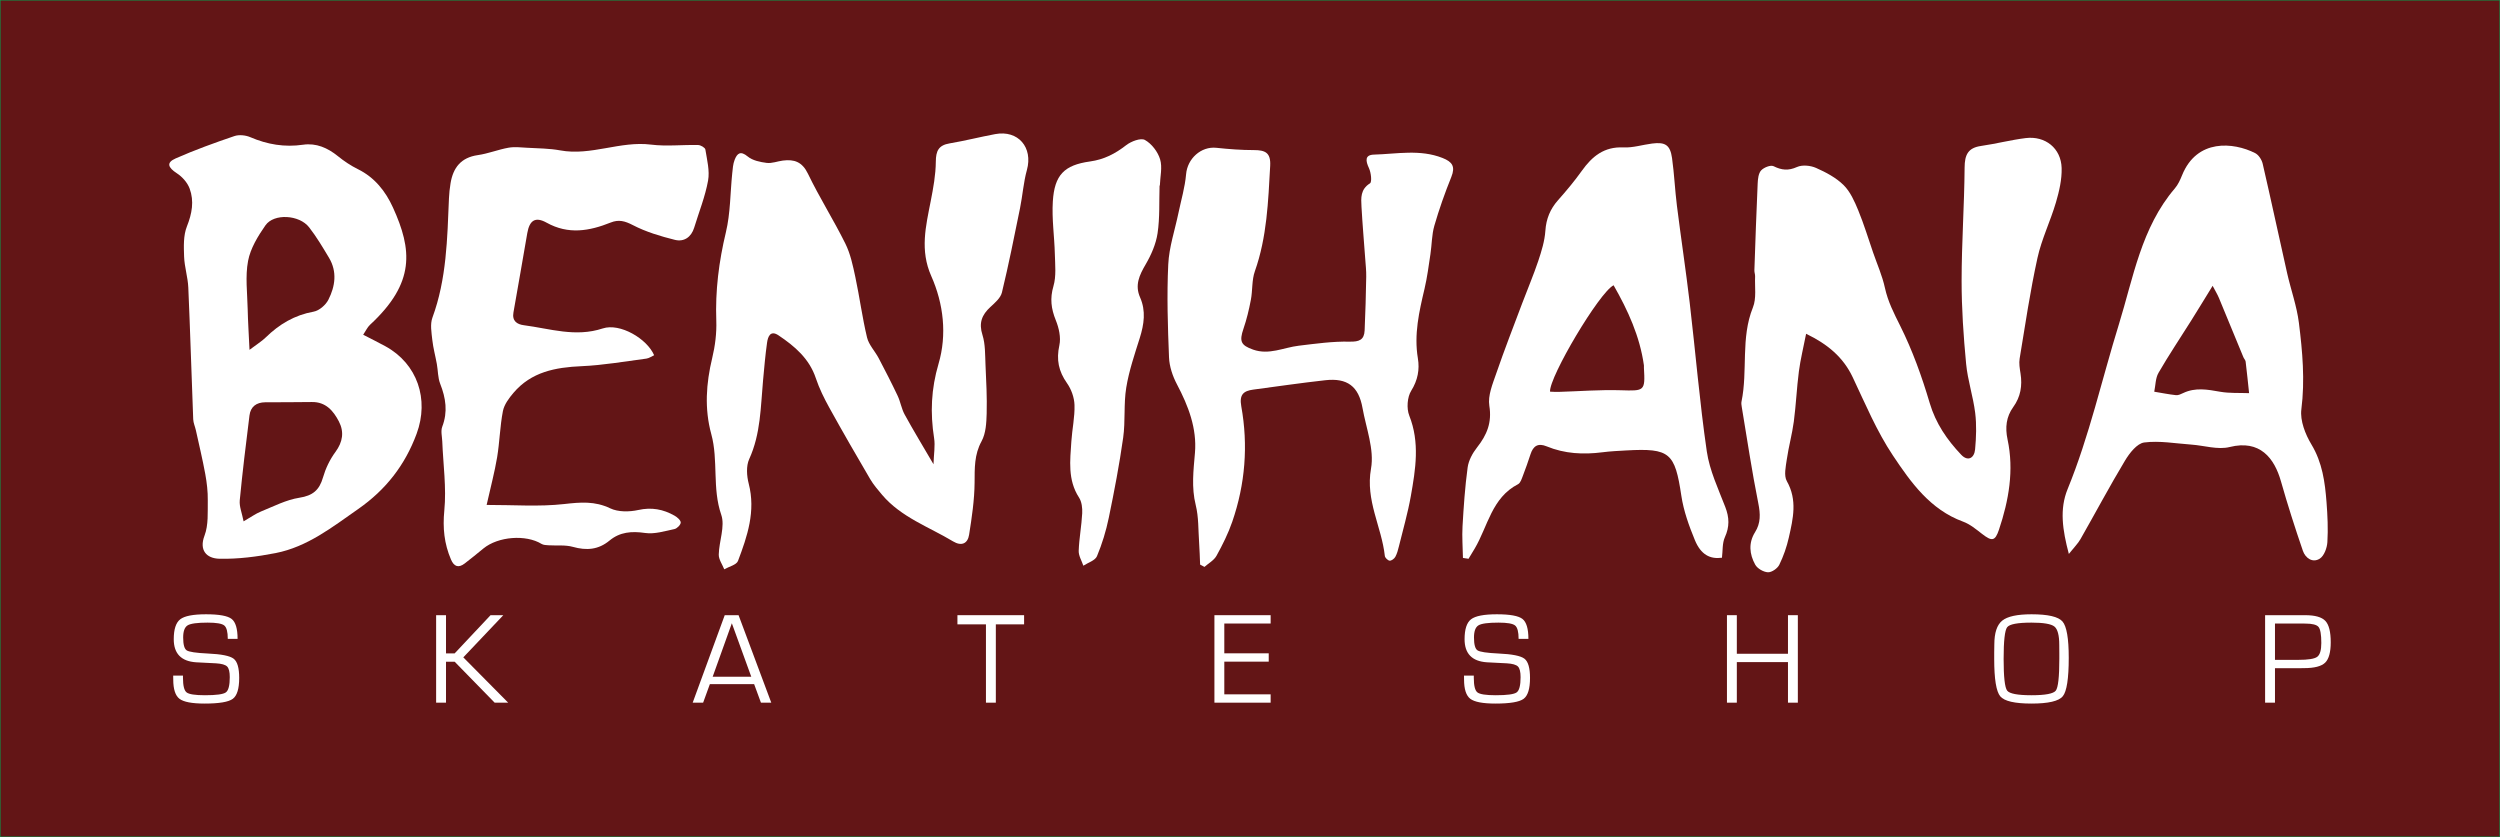
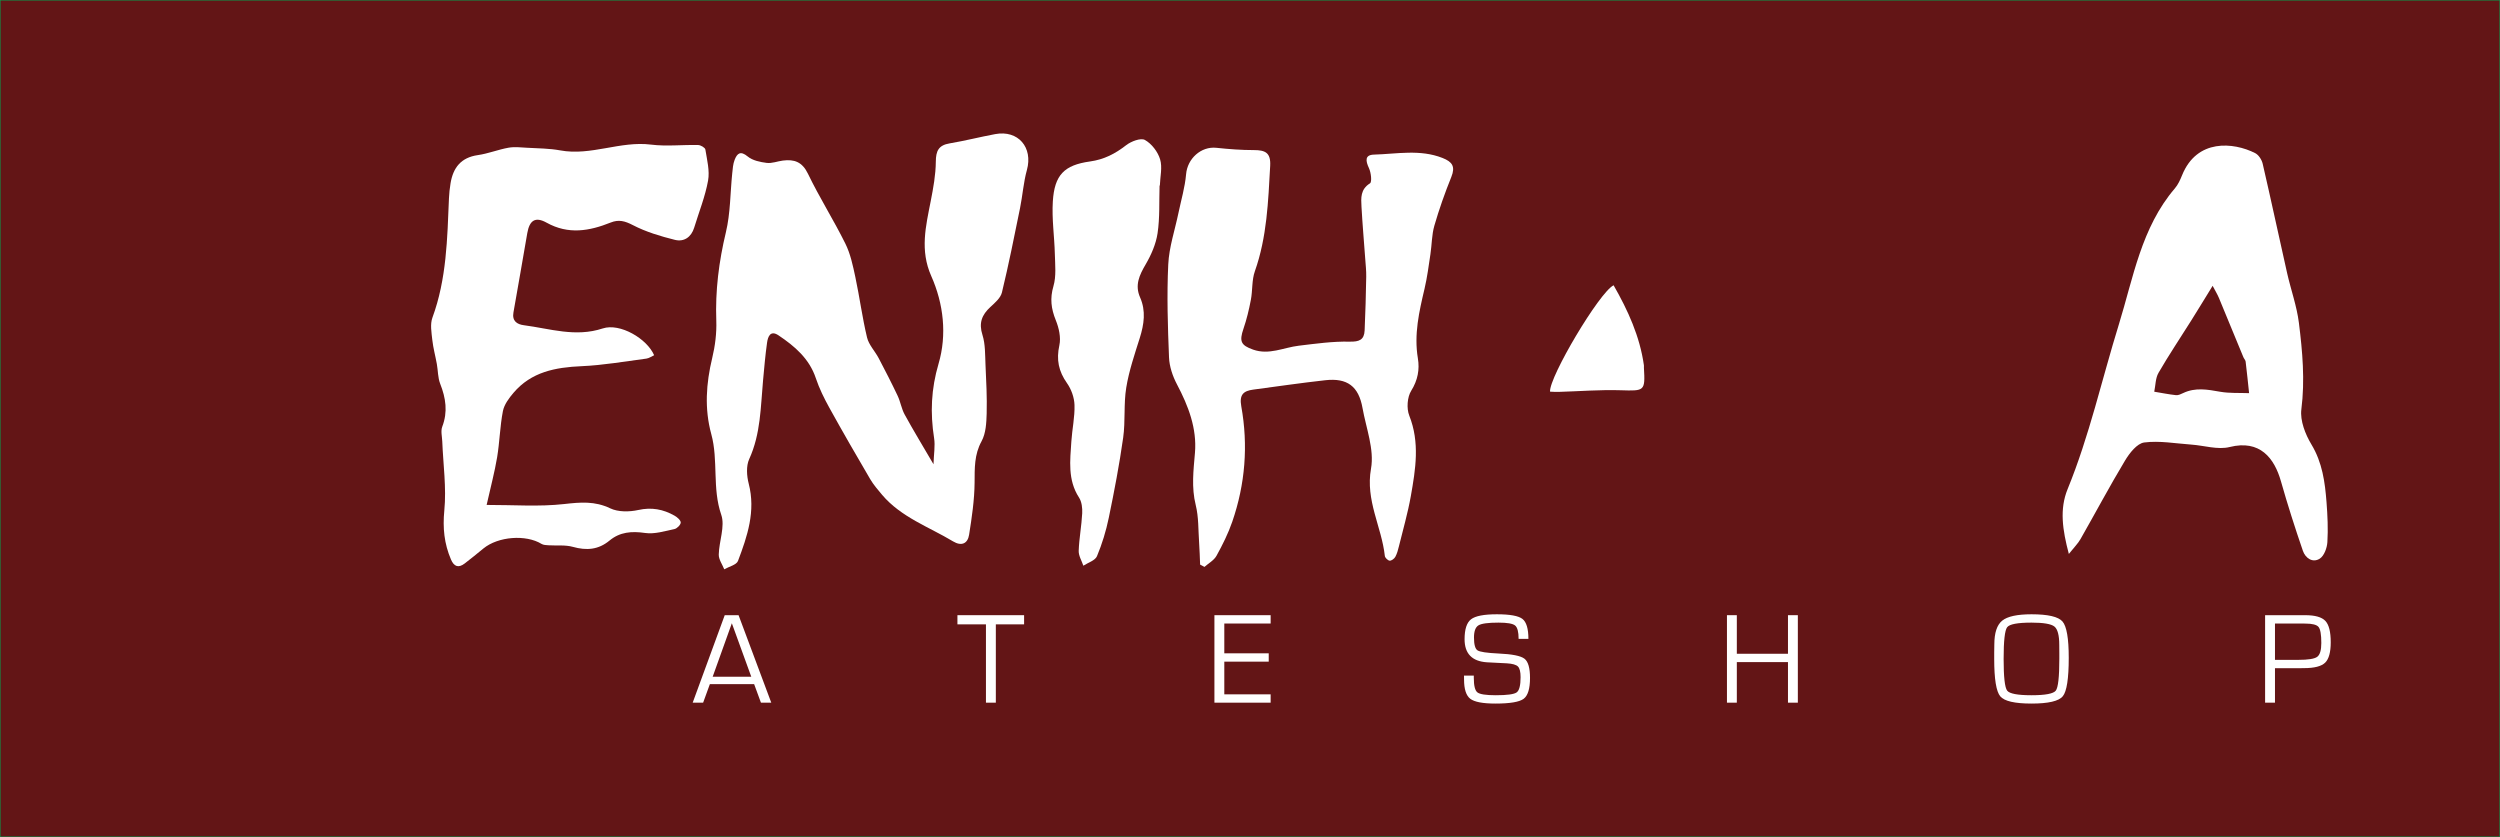
<svg xmlns="http://www.w3.org/2000/svg" viewBox="0 0 2556.85 856.063" height="856.063" width="2556.85" version="1.1">
  <rect x="0" y="0" width="2556.85" height="856.063" fill="#808080" stroke="none" />
  <defs>
    <clipPath id="clip_0">
      <path d="M0 0H2556.85V856.063H0Z" transform="matrix(1,0,0,-1,0,856.063)" />
    </clipPath>
  </defs>
  <g>
    <path fill="#631516" d="M0 0H2556.85V856.063H0Z" transform="matrix(1,0,0,-1,0,856.063)" />
    <g clip-path="url(#clip_0)">
      <path d="M0 856.063H2556.85V-.002H0Z" stroke="#00a650" fill="none" stroke-linejoin="round" stroke-linecap="butt" stroke-width=".964" transform="matrix(1,0,0,-1,0,856.063)" />
      <path fill-rule="evenodd" fill="#ffffff" d="M0 0C.335 10.583 1.863 18.862 .623 26.708-3.434 52.488-2.436 76.982 5.158 102.751 13.904 132.399 10.326 164.096-2.277 192.44-14.033 218.872-7.838 243.511-2.828 269.156-.229 282.443 2.273 295.998 2.375 309.458 2.455 320.438 5.162 326.275 16.488 328.166 32.115 330.786 47.498 334.735 63.082 337.648 86.635 342.057 101.926 323.986 95.531 300.928 92.012 288.25 91.143 274.85 88.506 261.892 82.652 233.076 76.887 204.23 69.984 175.662 68.637 170.076 62.85 165.124 58.213 160.857 49.447 152.797 46.16 144.522 50.08 132.253 53.096 122.743 52.711 112.051 53.186 101.848 53.949 85.179 54.834 68.479 54.381 51.82 54.124 42.276 53.561 31.578 49.18 23.57 41.609 9.746 42.141-4.018 42.031-18.787 41.891-36.6 39.193-54.484 36.405-72.15 34.981-81.233 28.594-84.034 20.07-78.913-4.768-63.969-33.074-54.266-52.584-31.241-56.951-26.073-61.434-20.844-64.844-15.046-78.949 9.016-92.898 33.168-106.398 57.576-111.779 67.307-116.805 77.444-120.32 87.965-127.035 108.104-141.93 120.691-158.49 131.826-166.791 137.416-169.348 130.574-170.225 124.325-172.018 111.576-173.119 98.727-174.303 85.908-176.816 58.666-176.658 31.148-188.482 5.281-191.724-1.789-191.021-11.984-188.965-19.916-181.715-47.976-190.352-73.564-199.961-98.894-201.49-102.934-209.162-104.652-214.006-107.448-215.988-102.42-219.725-97.357-219.619-92.373-219.332-78.689-212.977-63.488-217.072-51.662-226.477-24.461-219.885 3.874-227.266 30.832-234.344 56.714-232.6 82.58-226.328 108.584-223.346 120.99-221.676 134.14-222.139 146.86-223.258 177.607-219.479 207.391-212.309 237.322-207.648 256.781-207.914 277.4-205.844 297.482-205.354 302.158-205.064 307.072-203.377 311.365-200.795 317.931-197.479 320.945-189.984 314.749-185.037 310.648-177.303 309.054-170.578 308.205-165.264 307.542-159.608 309.875-154.071 310.589-142.416 312.08-134.26 309.322-128.373 297.078-116.666 272.772-102.127 249.855-90.139 225.663-84.937 215.187-82.424 203.157-79.953 191.556-75.574 170.995-72.861 150.055-67.967 129.643-66.15 122.098-59.861 115.709-56.09 108.545-49.395 95.836-42.83 83.043-36.685 70.057-33.768 63.912-32.754 56.805-29.502 50.872-20.846 35.041-11.451 19.601 0 0" transform="matrix(1,0,0,-1,954.722,474.811)" />
-       <path fill-rule="evenodd" fill="#ffffff" d="M0 0C-2.787-14.216-5.793-26.241-7.385-38.443-9.609-55.481-10.313-72.721-12.568-89.754-14.285-102.727-17.867-115.448-19.74-128.402-20.803-135.821-22.922-145.072-19.695-150.75-8.748-170.095-13.348-189.176-17.678-208.394-19.836-217.972-23.127-227.502-27.447-236.29-29.297-240.034-35.209-244.12-39.06-243.923-43.642-243.706-49.894-240.079-52.078-236.092-57.902-225.532-59.146-213.974-52.226-202.939-46.344-193.575-46.707-184.26-48.885-173.413-55.459-140.625-60.371-107.499-65.871-74.519-66.147-72.821-66.404-70.998-66.078-69.372-59.502-37.652-67.062-4.371-54.404 26.927-50.627 36.251-52.646 47.953-52.166 58.567-52.068 60.677-52.976 62.833-52.9 64.956-51.885 94.513-50.883 124.078-49.547 153.633-49.342 158.265-48.787 164.004-46.017 167.062-43.262 170.095-36.264 172.863-33.281 171.392-24.937 167.253-18.17 166.601-9.283 170.575-3.91 172.981 4.488 172.134 10.158 169.626 20.221 165.164 30.584 159.712 38.295 152.108 45.158 145.341 49.499 135.475 53.295 126.294 59.098 112.245 63.5 97.605 68.481 83.194 72.647 71.106 77.936 59.261 80.625 46.849 83.695 32.801 89.895 20.824 96.264 8.063 108.772-16.993 118.397-43.796 126.369-70.717 132.598-91.764 144.193-108.515 158.643-123.747 165.524-130.997 172.037-127.11 172.838-118.172 173.953-105.843 174.438-93.187 172.926-80.956 170.842-64.072 165.24-47.584 163.645-30.691 160.963-2.496 159.018 25.888 159.035 54.202 159.055 92.786 161.805 131.374 162.098 169.976 162.19 182.982 165.498 190.178 178.963 192.099 194.236 194.286 209.266 198.234 224.553 200.132 244.604 202.614 260.77 189.726 261.333 169.567 261.668 157.874 258.854 145.758 255.521 134.397 249.879 115.198 240.848 96.86 236.584 77.42 229.137 43.483 224.065 9.012 218.391-25.3 217.563-30.243 218.502-35.596 219.293-40.658 221.244-53.124 219.397-64.515 211.84-74.953 204.627-84.942 203.44-95.911 206.016-108.058 212.764-139.646 207.309-170.372 197.236-200.408 193.242-212.282 189.994-212.467 179.922-204.662 173.848-199.948 167.596-194.728 160.539-192.142 126.82-179.792 107.084-151.934 88.733-124.413 72.211-99.662 60.514-71.593 47.678-44.517 37.95-23.964 22.182-10.758 0 0" transform="matrix(1,0,0,-1,1847.183,341.363)" />
-       <path fill-rule="evenodd" fill="#ffffff" d="M0 0C7.363 5.572 12.443 8.648 16.604 12.696 30.455 26.201 46.107 35.557 65.6 39.052 71.271 40.07 77.896 45.828 80.637 51.175 87.666 64.969 89.842 79.906 81.262 94.215 74.9 104.836 68.525 115.59 60.949 125.325 50.923 138.192 24.953 139.725 16.305 127.329 8.613 116.307 .947 103.771-1.479 90.928-4.473 75.033-2.223 58.123-1.877 41.665-1.602 28.994-.758 16.338 0 0M-6.047-175.419C1.469-171.088 6.31-167.535 11.707-165.354 24.643-160.119 37.512-153.373 51.027-151.267 64.738-149.131 71.42-143.441 75.129-130.595 77.793-121.396 82.166-112.176 87.838-104.503 95.441-94.214 96.959-83.922 91.381-73.193 85.709-62.301 77.947-53.151 63.721-53.38 47.848-53.641 31.957-53.543 16.082-53.648 7.037-53.714 1.1-58.111-.035-67.114-3.646-96.039-7.207-124.976-9.985-153.988-10.576-160.232-7.73-166.816-6.047-175.419M116.26 15.43C124.629 11.103 131.828 7.558 138.859 3.72 171.766-14.238 183.918-50.655 170.91-85.835 158.994-118.072 139.307-143.169 111.24-162.756 84.762-181.231 59.213-201.522 26.664-207.877 7.852-211.548-11.592-214.085-30.67-213.67-44.234-213.373-51.656-204.798-46.031-190.045-41.863-179.16-42.867-166.078-42.682-153.944-42.557-145.023-43.619-135.939-45.229-127.133-47.994-112.064-51.576-97.154-54.873-82.19-55.689-78.44-57.445-74.775-57.58-71.023-59.328-26.099-60.627 18.849-62.607 63.761-63.064 74.316-66.518 84.746-66.898 95.293-67.255 105.617-67.719 116.926-64.049 126.169-58.816 139.307-56.479 151.99-61.219 164.879-63.439 170.947-68.721 176.934-74.215 180.506-83.604 186.623-85.221 191.507-75.521 195.781-55.963 204.408-35.762 211.716-15.498 218.602-10.678 220.246-3.963 219.543 .836 217.473 18.254 210.002 35.84 207.018 54.779 209.768 68.167 211.725 79.902 206.601 90.455 198.034 96.738 192.93 103.664 188.328 110.91 184.745 128.049 176.281 139.148 162.137 146.687 145.596 166.316 102.453 169.762 68.557 123.222 25.578 120.572 23.126 119.004 19.512 116.26 15.43" transform="matrix(1,0,0,-1,255.185,357.786)" />
      <path fill-rule="evenodd" fill="#ffffff" d="M0 0C-.328 7.549-.496 15.104-1.029 22.631-1.926 35.416-1.426 48.603-4.482 60.875-9.004 78.979-6.789 96.333-5.266 114.416-3.186 139.259-12.01 162.298-23.67 184.334-28.084 192.685-31.43 202.598-31.801 211.933-33.076 243.567-34.094 275.326-32.594 306.914-31.762 324.626-25.789 342.093-22.15 359.668-19.418 372.867-15.469 385.977-14.336 399.314-12.99 415.139 .887 427.974 16.687 426.274 29.424 424.903 42.266 423.945 55.063 423.945 66.506 423.945 72.418 421.335 71.666 407.865 69.633 371.413 68.396 335.039 55.992 300.016 52.777 290.949 53.762 280.486 51.916 270.831 50.01 260.817 47.633 250.805 44.322 241.177 39.916 228.305 41.666 224.319 54.183 219.884 70.518 214.095 85.348 222.02 100.863 223.871 118.149 225.937 135.578 228.42 152.883 228.023 162.947 227.8 167.813 229.968 168.258 239.58 169.102 257.858 169.553 276.157 169.889 294.456 170.004 300.428 169.326 306.414 168.897 312.392 167.614 330.258 166.032 348.119 165.043 365.996 164.539 374.916 163.871 383.788 173.729 389.932 175.899 391.294 174.828 400.88 172.687 405.475 169.248 412.857 168.246 419.05 177.815 419.318 201.188 419.969 224.807 424.991 247.912 415.891 257.959 411.922 261.229 407.137 256.92 396.45 250.338 380.141 244.44 363.473 239.557 346.584 236.871 337.289 237.024 327.21 235.562 317.545 233.783 305.688 232.26 293.758 229.522 282.111 223.998 258.667 218.619 235.493 222.711 210.965 224.606 199.66 222.68 188.641 215.891 177.79 211.83 171.289 211.021 159.685 213.897 152.412 224.858 124.836 220.35 97.473 215.51 70.08 212.445 52.814 207.551 35.853 203.35 18.787 202.436 15.069 201.451 11.232 199.635 7.918 198.594 6.02 195.697 3.863 193.848 4.016 192.014 4.18 189.129 6.979 188.918 8.859 185.678 38.727 168.934 65.583 174.793 98.201 178.295 117.721 169.787 139.522 166.084 160.199 162.131 182.338 150.529 191.091 128.021 188.571 103.424 185.823 78.932 182.258 54.395 178.985 44.357 177.644 39.943 173.883 42.1 161.914 49.32 121.922 46.133 82.301 32.877 43.83 28.723 31.795 22.937 20.189 16.758 9.014 14.199 4.37 8.639 1.381 4.437-2.355 2.965-1.564 1.484-.777 0 0" transform="matrix(1,0,0,-1,1227.405,577.442)" />
      <path fill-rule="evenodd" fill="#ffffff" d="M0 0C-2.623-1.183-5.168-3.081-7.91-3.442-29.98-6.311-52.024-10.235-74.189-11.194-100.945-12.354-125.607-17.01-143.842-38.461-148.449-43.893-153.334-50.391-154.645-57.085-157.676-72.633-157.969-88.714-160.57-104.384-163.084-119.484-167.098-134.35-171.299-153.097-143.992-153.03-117.721-155.079-92.01-152.187-75.322-150.308-60.707-148.987-44.906-156.571-36.826-160.447-25.352-160.301-16.242-158.282-2.531-155.237 9.318-157.53 20.883-164.074 23.607-165.627 27.207-168.7 27.207-171.075 27.217-173.394 23.455-177.217 20.791-177.78 10.887-179.872 .41-183.182-9.211-181.778-22.951-179.767-34.957-180.709-45.637-189.545-57.033-198.981-69.146-199.898-83.092-195.99-90.924-193.794-99.662-194.896-107.986-194.367-110.42-194.203-113.209-194.155-115.166-192.95-131.18-183.135-159.561-185.297-174.65-197.675-180.96-202.857-187.277-208.037-193.764-212.989-200.139-217.875-204.68-216.163-207.791-208.863-214.668-192.747-216.338-176.753-214.58-158.771-212.312-135.562-215.746-111.792-216.672-88.266-216.873-83.165-218.385-77.479-216.686-73.052-210.877-57.897-213.057-43.774-218.789-29.215-221.232-23.001-221.002-15.763-222.215-9.032-223.699-.768-225.971 7.405-226.875 15.72-227.682 23.243-229.212 31.705-226.76 38.408-212.203 77.977-211.545 119.263-209.832 160.494-209.613 165.624-209.039 170.759-208.211 175.821-205.58 191.825-197.553 202.228-180.273 204.688-169.703 206.196-159.525 210.353-148.979 212.243-142.805 213.341-136.242 212.569-129.879 212.2-118.574 211.541-107.098 211.556-96.021 209.509-64.533 203.69-34.674 219.37-3.199 215.42 12.627 213.434 28.924 215.379 45.006 214.998 47.615 214.937 52.109 212.335 52.414 210.375 54.088 199.841 57.002 188.728 55.174 178.597 52.213 162.251 45.875 146.514 40.98 130.515 37.975 120.694 30.488 115.708 21.287 117.997 6.564 121.667-8.342 126.128-21.703 133.066-29.836 137.28-36.135 139.048-44.42 135.726-66.182 127.007-87.645 123.158-109.98 135.585-121.617 142.052-127.428 137.918-129.727 124.905-134.467 97.86-139.008 70.781-143.877 43.765-145.469 34.945-140.107 31.6-133.341 30.715-106.594 27.264-80.501 18.181-52.568 27.407-34.92 33.234-7.201 16.884 0 0" transform="matrix(1,0,0,-1,669.001,363.318)" />
-       <path fill-rule="evenodd" fill="#ffffff" d="M0 0C-14.596-7.182-65.959-93.845-65.027-108.801-62.217-108.895-59.326-109.138-56.451-109.05-35.205-108.432-13.918-106.694 7.287-107.365 31.686-108.131 32.406-108.32 31.008-84.361 30.965-83.514 31.113-82.635 30.992-81.791 26.801-52.114 14.637-25.627 0 0M-154.078-278.857C-154.264-268.079-155.134-257.263-154.512-246.537-153.34-226.413-152.006-206.262-149.28-186.314-148.303-179.151-144.26-171.693-139.685-165.886-129.639-153.124-124.301-140.532-127.092-123.23-128.742-112.912-123.781-101.037-120.119-90.439-111.771-66.189-102.451-42.265-93.418-18.254-88.014-3.859-81.938 10.297-77.062 24.855-73.719 34.874-70.479 45.309-69.783 55.732-68.941 68.07-64.84 77.981-56.795 87.061-48.271 96.664-39.998 106.559-32.545 117-21.963 131.838-9.717 141.939 10.09 140.987 19.76 140.524 29.57 143.711 39.375 144.963 52.852 146.689 57.867 143.495 59.774 130.039 62.039 113.916 62.723 97.561 64.752 81.392 68.918 48.239 73.934 15.188 77.846-17.986 83.807-68.605 87.971-119.468 95.313-169.879 98.149-189.353 107.008-208.088 114.209-226.741 118.389-237.528 118.674-246.973 113.812-257.664 111.053-263.768 111.719-271.434 110.815-278.661 98.647-280.281 89.279-275.576 83.119-260.631 77.108-246.049 71.6-230.756 69.279-215.26 62.695-171.338 57.668-166.455 13.076-168.912 4.926-169.365-3.26-169.742-11.346-170.79-30.881-173.303-50.019-172.346-68.396-164.767-77.334-161.068-82.213-164.298-84.998-172.847-87.404-180.197-89.937-187.519-92.738-194.726-93.961-197.859-95.217-202.148-97.717-203.436-124.68-217.316-128.574-246.484-142.055-269.27-144.123-272.772-146.274-276.247-148.383-279.733-150.281-279.437-152.18-279.141-154.078-278.857" transform="matrix(1,0,0,-1,1650.296,291.762)" />
+       <path fill-rule="evenodd" fill="#ffffff" d="M0 0C-14.596-7.182-65.959-93.845-65.027-108.801-62.217-108.895-59.326-109.138-56.451-109.05-35.205-108.432-13.918-106.694 7.287-107.365 31.686-108.131 32.406-108.32 31.008-84.361 30.965-83.514 31.113-82.635 30.992-81.791 26.801-52.114 14.637-25.627 0 0M-154.078-278.857" transform="matrix(1,0,0,-1,1650.296,291.762)" />
      <path fill-rule="evenodd" fill="#ffffff" d="M0 0C-8.201-13.319-15.006-24.555-21.994-35.674-33.146-53.438-44.869-70.865-55.359-89.008-58.513-94.455-58.354-101.82-59.713-108.307-52.299-109.529-44.922-111.031-37.472-111.842-35.121-112.1-32.42-110.781-30.123-109.683-17.668-103.732-5.195-106.067 7.67-108.342 17.321-110.043 27.399-109.393 37.289-109.788 36.131-99.03 35.067-88.264 33.748-77.526 33.551-75.933 32.069-74.547 31.43-72.967 23.088-52.794 14.832-32.57 6.438-12.423 4.903-8.736 2.776-5.304 0 0M-147.06-274.226C-153.58-249.64-156.713-228.411-148.316-207.904-125.978-153.276-113.342-95.791-95.979-39.739-81.215 7.937-73.002 59.504-38.642 99.629-35.359 103.465-33.146 108.415-31.22 113.161-16.103 150.549 21.213 146.964 43.459 135.731 47.018 133.937 50.24 128.955 51.178 124.893 59.801 87.664 67.76 50.296 76.174 13.019 80.022-4.026 86.094-20.729 88.237-37.955 91.888-67.209 94.522-96.512 90.744-126.364 89.293-137.83 94.754-151.813 101.039-162.254 112.244-180.826 114.905-200.812 116.479-221.344 117.526-234.892 118.174-248.576 117.358-262.103 117-268.041 114.096-276.109 109.623-279.004 102.266-283.754 94.842-278.482 92.272-270.956 84.242-247.535 76.66-223.929 69.916-200.104 63.131-176.099 48.346-157.141 17.41-164.883 5.321-167.913-8.65-163.331-21.771-162.402-37.879-161.266-54.252-158.229-69.972-160.237-77.256-161.164-84.982-171.043-89.543-178.645-105.435-205.076-119.918-232.354-135.203-259.155-137.771-263.662-141.648-267.42-147.06-274.226" transform="matrix(1,0,0,-1,2262.95,292.307)" />
      <path fill-rule="evenodd" fill="#ffffff" d="M0 0C-.521-16.292 .342-32.778-2.039-48.791-3.684-59.841-8.553-70.972-14.26-80.728-20.658-91.679-25.475-101.839-19.937-114.398-13.816-128.247-15.855-141.92-20.234-155.88-25.498-172.64-31.27-189.466-34.078-206.706-36.82-223.474-34.84-240.987-37.217-257.849-41.09-285.343-46.328-312.68-51.955-339.885-54.723-353.265-58.768-366.574-64.037-379.147-65.887-383.549-73.154-385.673-77.953-388.841-79.639-383.766-82.883-378.638-82.709-373.628-82.248-360.82-79.787-348.091-79.123-335.271-78.838-329.906-79.563-323.458-82.369-319.146-94.154-301.013-91.463-281.244-90.211-261.624-89.412-249.193-86.617-236.795-86.998-224.46-87.223-216.884-90.264-208.38-94.669-202.153-103.266-189.993-105.725-178.134-102.484-163.401-100.723-155.435-102.959-145.622-106.148-137.754-110.887-126.035-112.248-115.553-108.551-102.96-105.543-92.737-106.84-81.114-107.104-70.128-107.543-52.177-110.291-34.131-109.172-16.307-107.483 10.74-97.623 20.909-71.115 24.597-56.781 26.591-45.379 32.499-34.234 41.198-29.148 45.155-19.246 48.952-14.998 46.594-8.113 42.772-1.787 34.506 .541 26.829 3.021 18.656 .588 8.991 .295-.026 .201-.012 .105-.012 0 0" transform="matrix(1,0,0,-1,1185.938,189.734)" />
-       <path fill="#ffffff" d="M0 0H-10.02C-10.02 7.204-11.232 11.786-13.631 13.73-16.033 15.674-21.686 16.644-30.604 16.644-41.176 16.644-48.006 15.721-51.059 13.869-54.123 12.008-55.648 7.857-55.648 1.436-55.648-5.773-54.441-10.163-52.039-11.733-49.637-13.31-42.488-14.385-30.604-14.949-16.664-15.56-7.807-17.33-4.025-20.265-.238-23.184 1.65-29.74 1.65-39.923 1.65-50.936-.535-58.059-4.881-61.292-9.219-64.523-18.828-66.144-33.682-66.144-46.576-66.144-55.154-64.521-59.416-61.263-63.678-58.008-65.797-51.437-65.797-41.563L-65.865-37.567H-55.846V-39.795C-55.846-47.785-54.621-52.76-52.168-54.7-49.729-56.652-43.453-57.624-33.354-57.624-21.773-57.624-14.654-56.652-11.984-54.7-9.324-52.76-7.99-47.578-7.99-39.132-7.99-33.674-8.896-30.035-10.717-28.228-12.523-26.414-16.314-25.328-22.086-24.977L-32.572-24.449-42.529-23.93C-57.705-22.881-65.285-15.01-65.285-.332-65.285 9.85-63.072 16.644-58.654 20.054-54.248 23.467-45.445 25.174-32.246 25.174-18.869 25.174-10.145 23.584-6.09 20.42-2.029 17.246 0 10.443 0 0" transform="matrix(1,0,0,-1,242.985,653.424)" />
-       <path fill="#ffffff" d="M0 0V-39.063H8.848L45.559 0H58.602L17.695-43.132 63.586-89.477H49.754L8.848-47.585H0V-89.477H-10.1V0Z" transform="matrix(1,0,0,-1,456.147,629.174)" />
      <path fill="#ffffff" d="M0 0-19.865 54.678-39.463 0ZM2.945-7.602H-42.346L-49.232-26.547H-59.912L-27.143 62.93H-12.984L20.455-26.547H9.896Z" transform="matrix(1,0,0,-1,768.349,692.104)" />
      <path fill="#ffffff" d="M0 0V-80.098H-10.101V0H-39.27V9.379H28.912V0Z" transform="matrix(1,0,0,-1,1018.472,638.553)" />
      <path fill="#ffffff" d="M0 0V-30.48H45.434V-38.997H0V-72.431H47.391V-80.953H-10.105V8.523H47.391V0Z" transform="matrix(1,0,0,-1,1252.144,637.698)" />
      <path fill="#ffffff" d="M0 0H-10.023C-10.023 7.204-11.228 11.786-13.642 13.73-16.043 15.674-21.691 16.644-30.613 16.644-41.188 16.644-48.006 15.721-51.064 13.869-54.133 12.008-55.662 7.857-55.662 1.436-55.662-5.773-54.457-10.163-52.049-11.733-49.651-13.31-42.508-14.385-30.613-14.949-16.676-15.56-7.81-17.33-4.035-20.265-.25-23.184 1.643-29.74 1.643-39.923 1.643-50.936-.539-58.059-4.892-61.292-9.23-64.523-18.838-66.144-33.691-66.144-46.586-66.144-55.16-64.521-59.424-61.263-63.68-58.008-65.816-51.437-65.816-41.563L-65.869-37.567H-55.851V-39.795C-55.851-47.785-54.633-52.76-52.182-54.7-49.732-56.652-43.463-57.624-33.367-57.624-21.789-57.624-14.67-56.652-11.998-54.7-9.334-52.76-8.002-47.578-8.002-39.132-8.002-33.674-8.912-30.035-10.715-28.228-12.533-26.414-16.324-25.328-22.096-24.977L-32.582-24.449-42.533-23.93C-57.719-22.881-65.285-15.01-65.285-.332-65.285 9.85-63.082 16.644-58.668 20.054-54.258 23.467-45.457 25.174-32.25 25.174-18.881 25.174-10.154 23.584-6.094 20.42-2.033 17.246 0 10.443 0 0" transform="matrix(1,0,0,-1,1563.165,653.424)" />
      <path fill="#ffffff" d="M0 0V-89.477H-10.096V-47.98H-62.408V-89.477H-72.502V0H-62.408V-39.458H-10.096V0Z" transform="matrix(1,0,0,-1,1838.726,629.174)" />
      <path fill="#ffffff" d="M0 0C-14.158 0-22.437-1.569-24.838-4.716-27.246-7.863-28.448-18.659-28.448-37.099-28.448-55.582-27.246-66.398-24.838-69.544-22.437-72.694-14.158-74.268 0-74.268 14.196-74.268 22.51-72.694 24.905-69.544 27.309-66.398 28.516-55.582 28.516-37.099V-31.266L28.451-22.812C28.451-12.926 26.793-6.653 23.479-3.995 20.147-1.336 12.326 0 0 0M.063 8.53C16.975 8.53 27.555 6.06 31.791 1.116 36.021-3.823 38.153-16.167 38.153-35.918 38.153-57.199 36.123-70.335 32.063-75.313 27.987-80.297 17.324-82.787 .063-82.787-17.101-82.787-27.763-80.319-31.894-75.378-36.019-70.447-38.088-57.687-38.088-37.099V-30.81L-37.959-22.354C-37.959-10.462-35.271-2.343-29.926 2.004-24.57 6.349-14.568 8.53 .063 8.53" transform="matrix(1,0,0,-1,2077.638,636.781)" />
      <path fill="#ffffff" d="M0 0H23.922C33.936 0 40.346 1.021 43.153 3.077 45.981 5.134 47.385 9.854 47.385 17.237 47.385 25.893 46.436 31.365 44.541 33.659 42.639 35.953 38.119 37.101 30.996 37.101L27.135 37.163H0ZM-10.103-43.79V45.687H27.455 30.867C40.963 45.687 47.848 43.743 51.514 39.853 55.188 35.958 57.022 28.687 57.022 18.028 57.022 7.798 55.112 .829 51.299-2.886 47.465-6.599 40.28-8.462 29.758-8.462L25.828-8.521H0V-43.79Z" transform="matrix(1,0,0,-1,2326.714,674.861)" />
    </g>
  </g>
</svg>